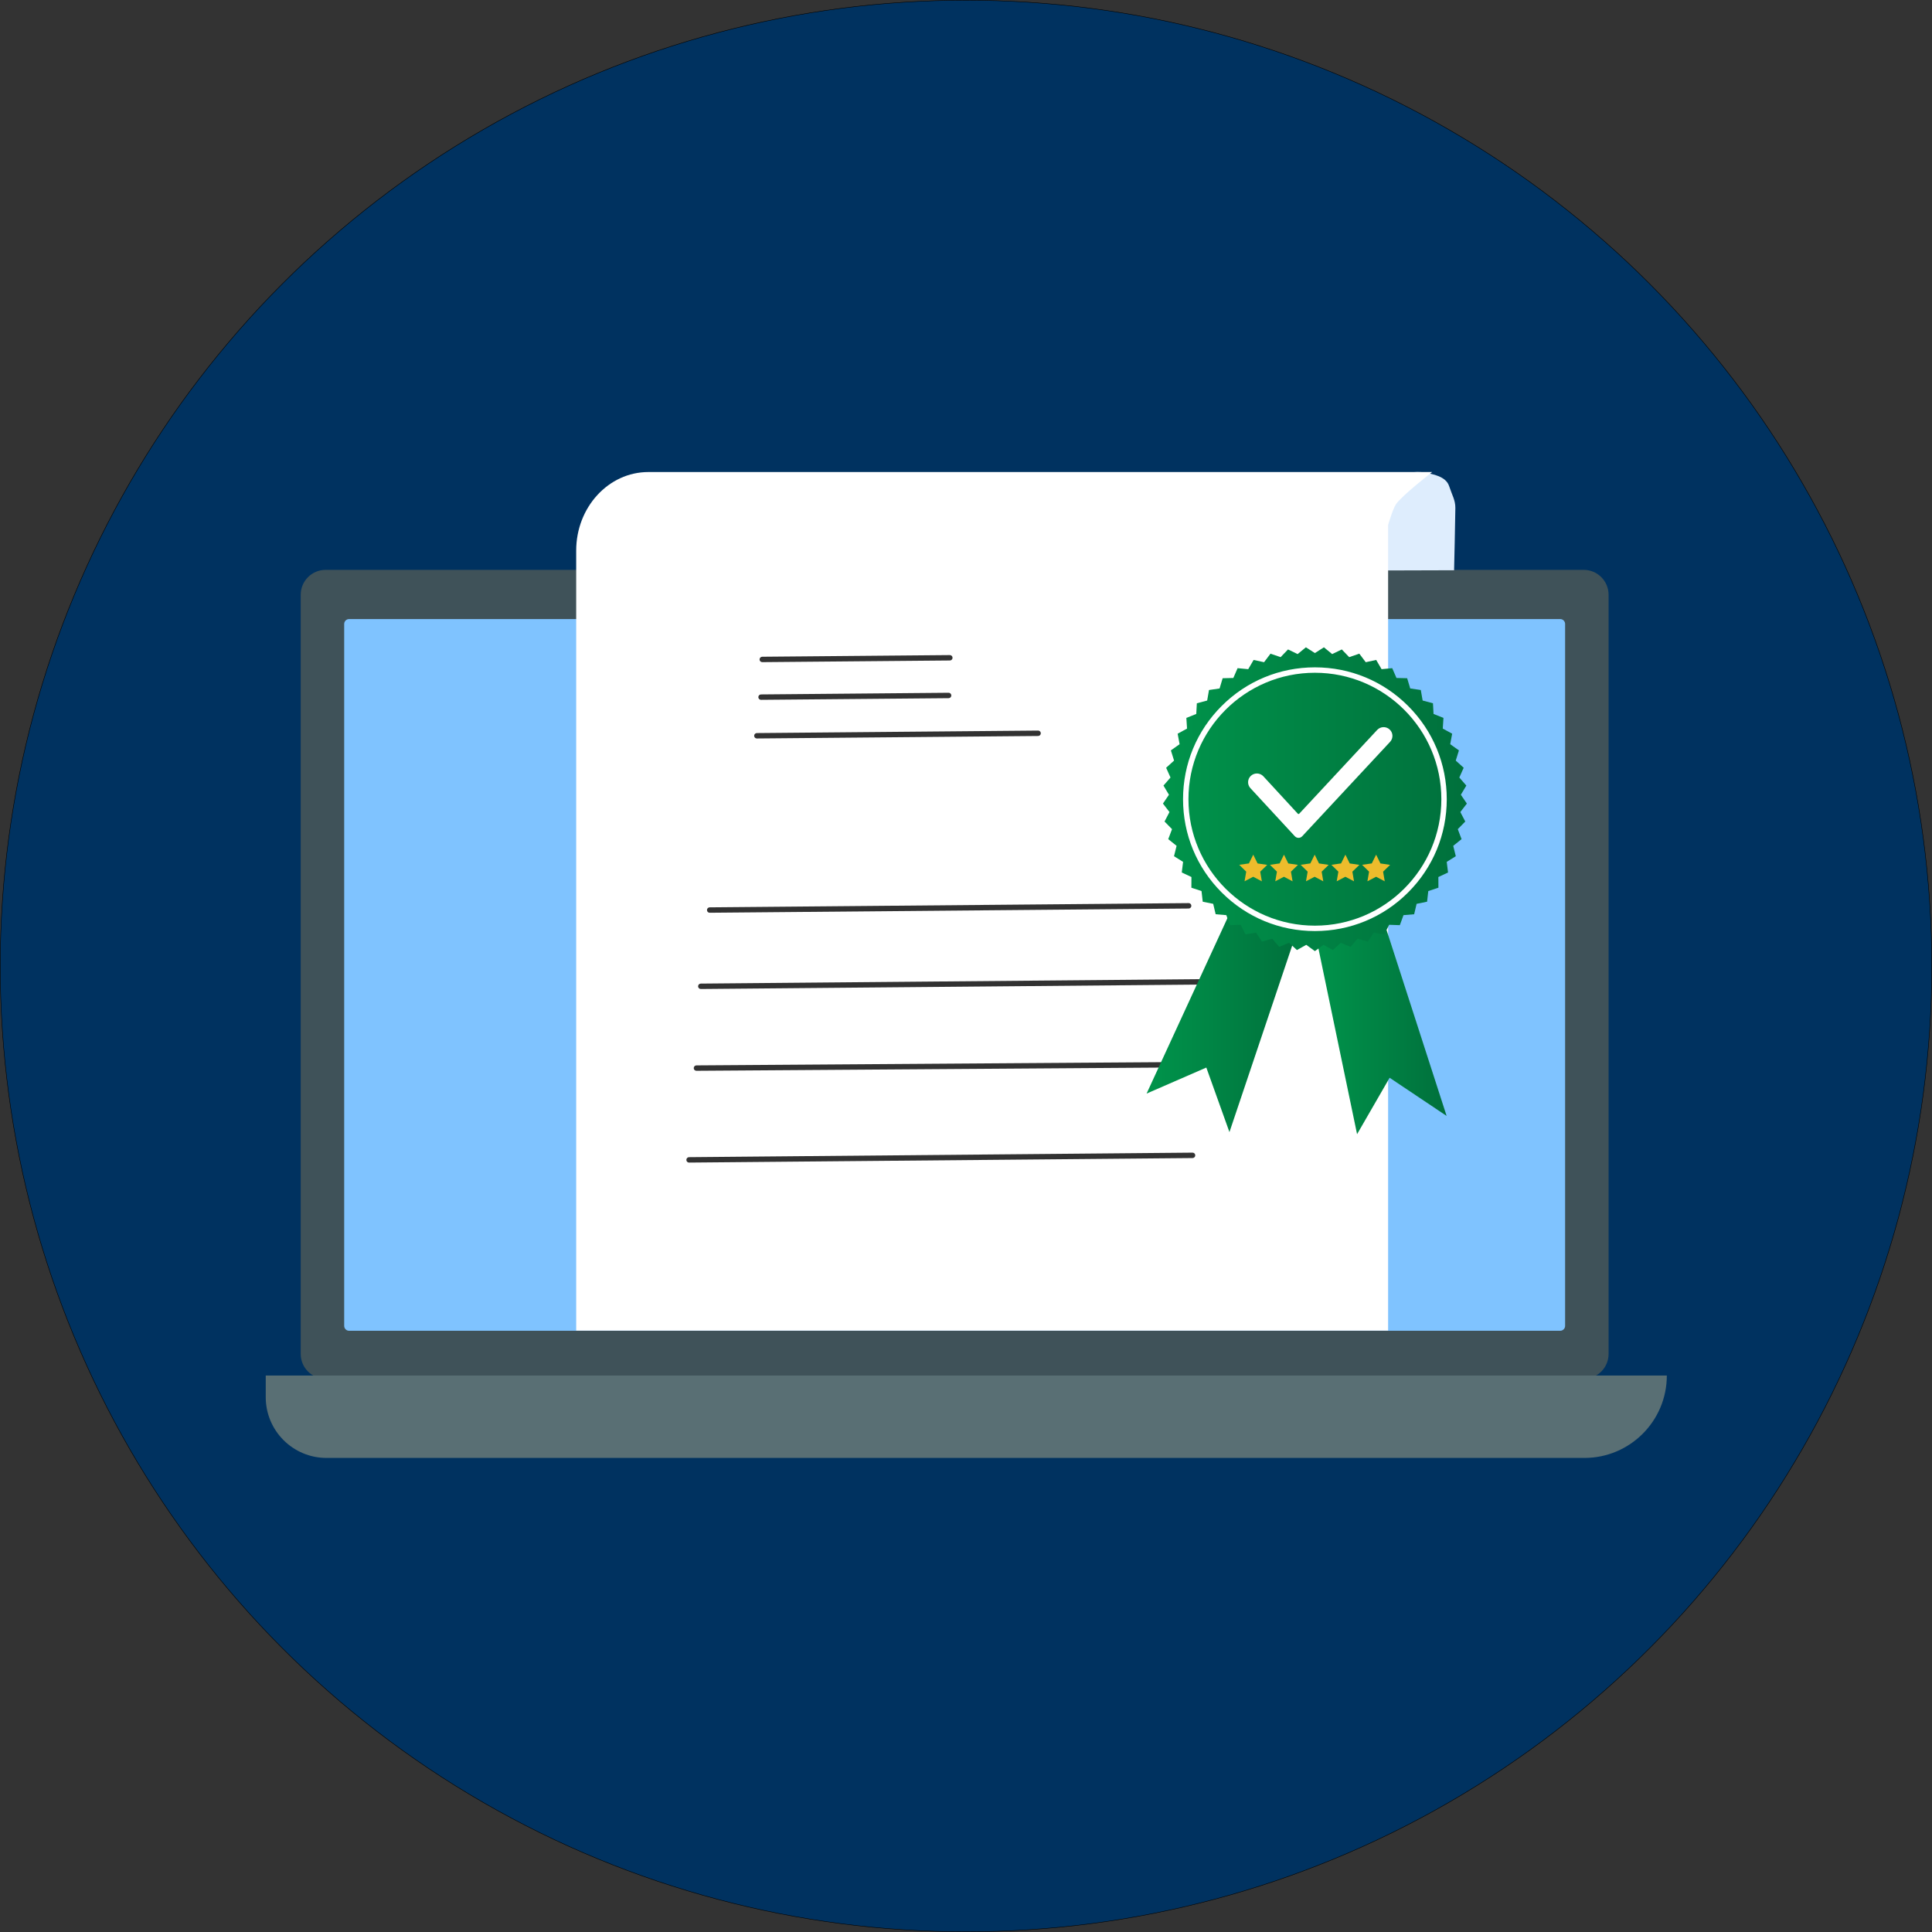
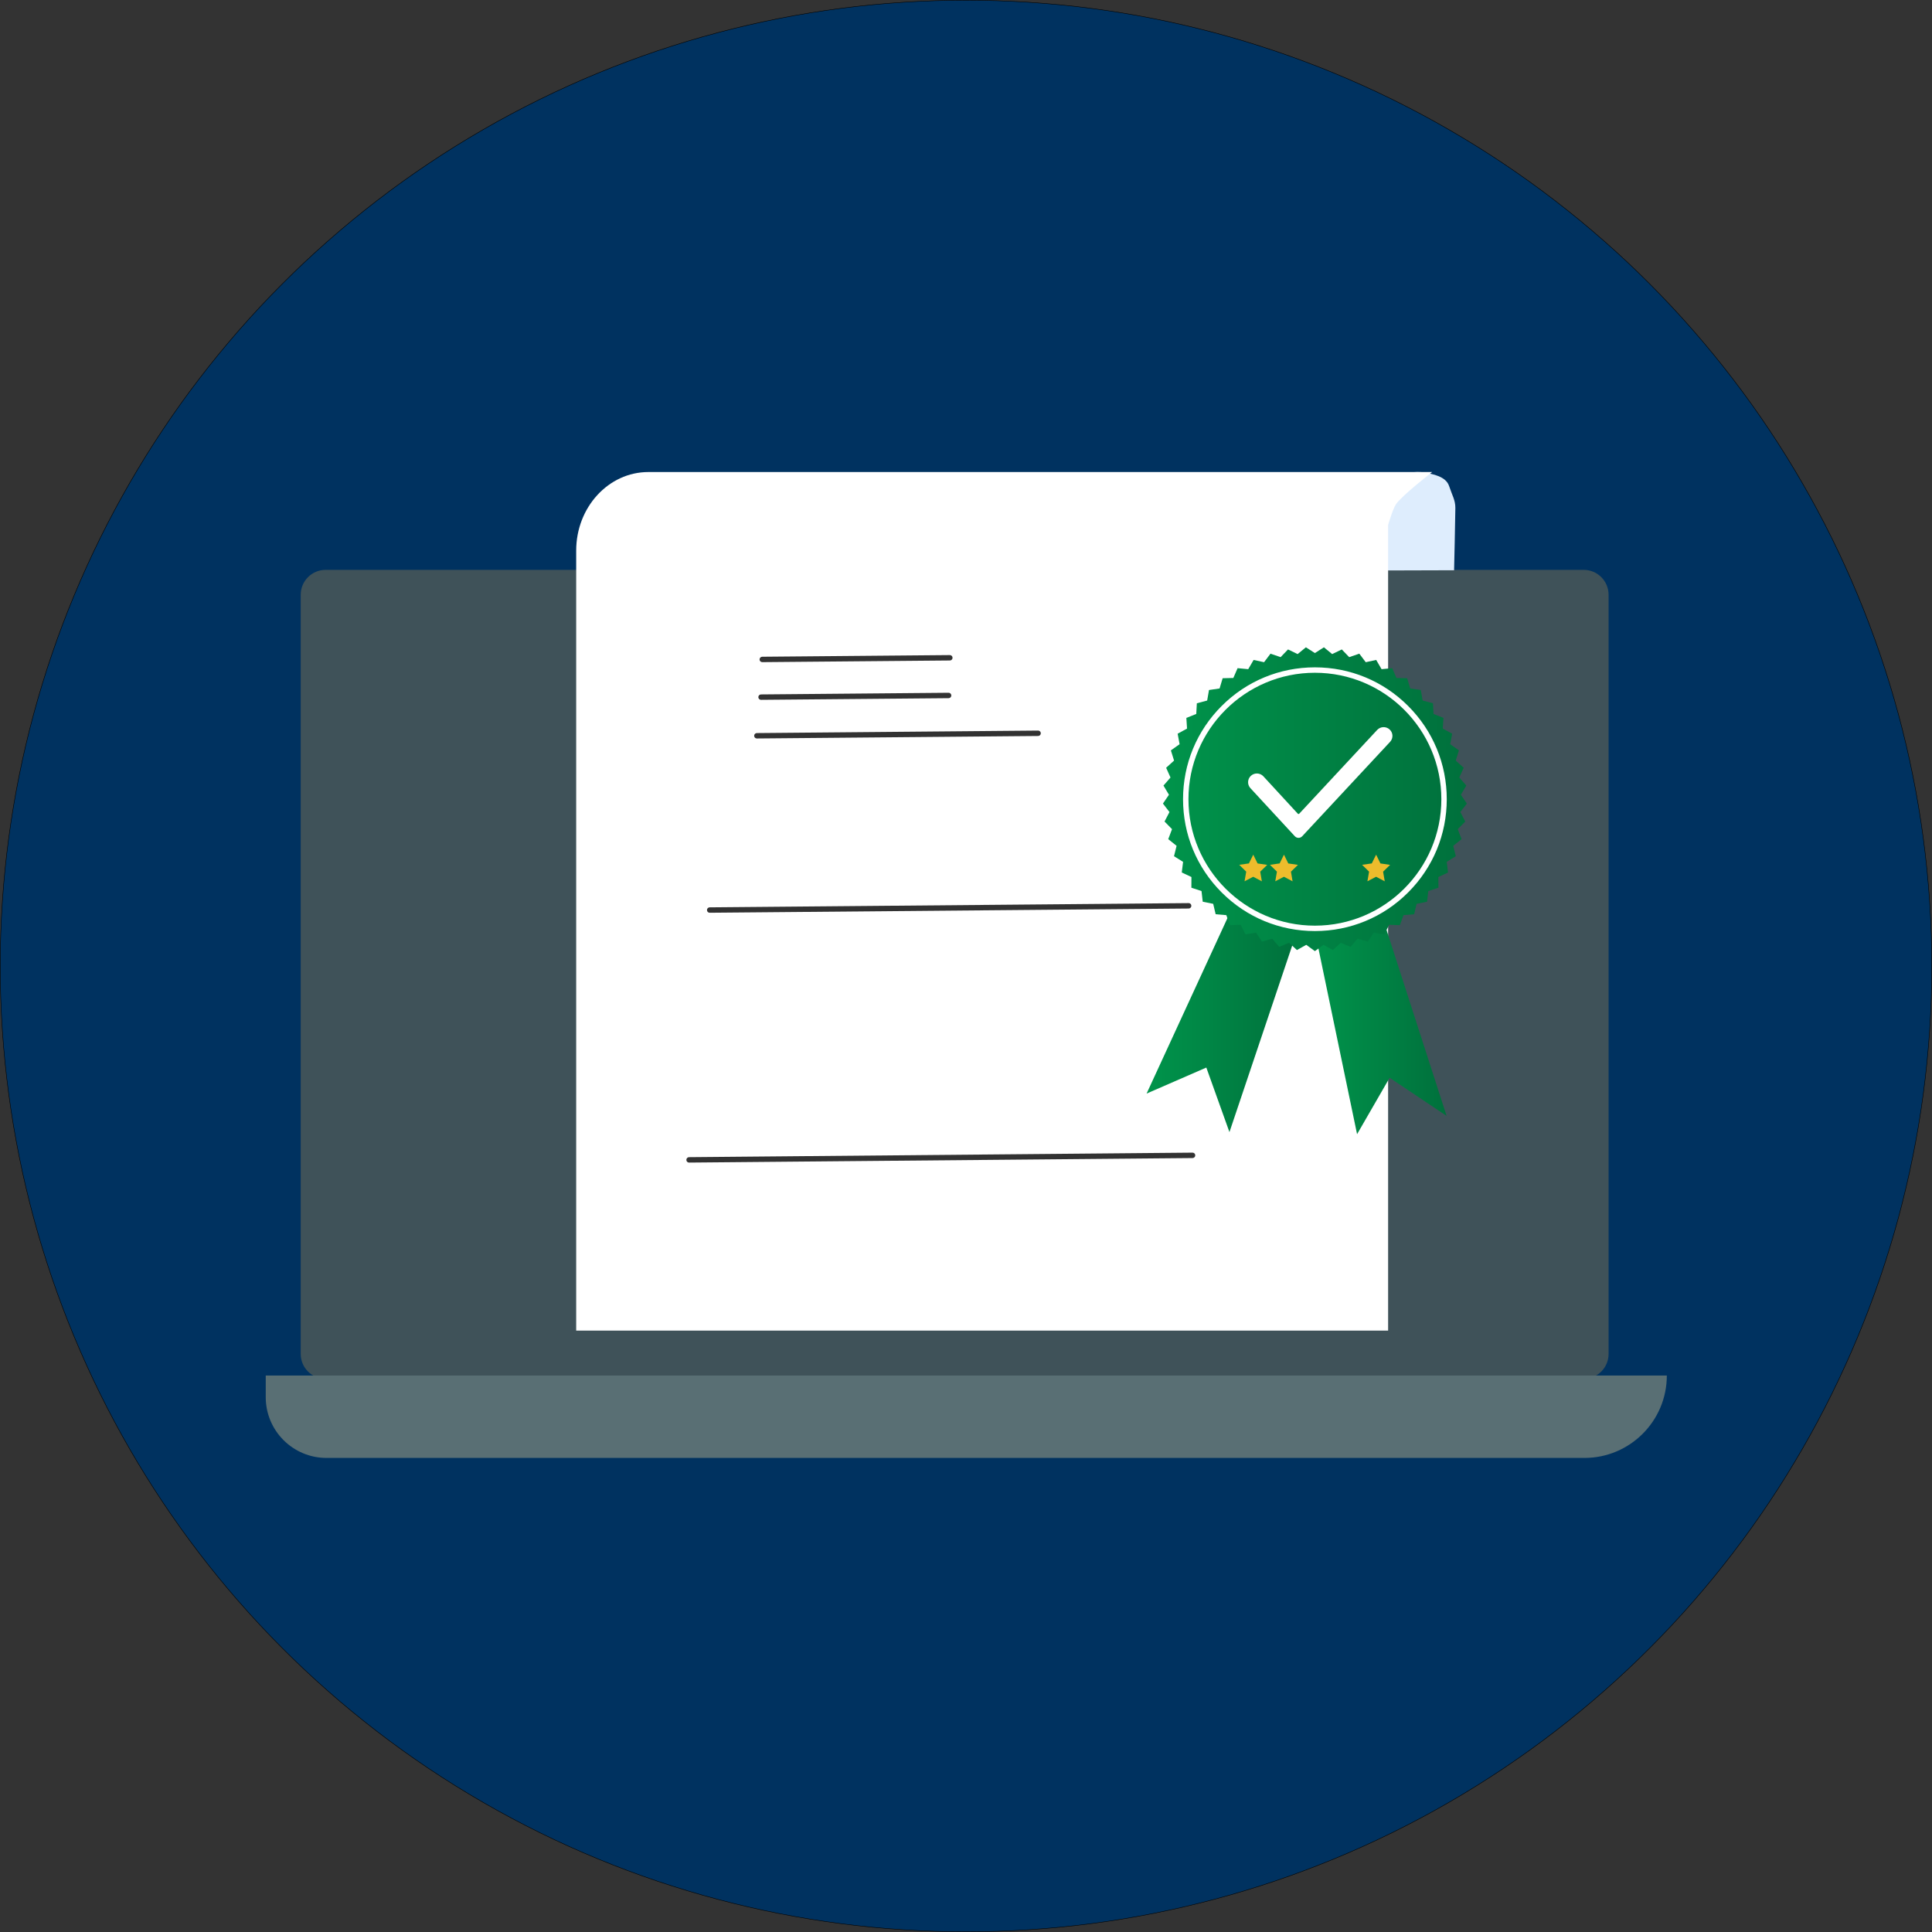
<svg xmlns="http://www.w3.org/2000/svg" xmlns:xlink="http://www.w3.org/1999/xlink" viewBox="0 0 4251.57 4251.57">
  <rect x="0" y="0" width="4251.57" height="4251.57" fill="#333333" stroke="none" />
  <defs>
    <style>
      .cls-1 {
        fill: url(#_Безымянный_градиент_4);
      }

      .cls-2 {
        fill: #596f74;
      }

      .cls-3 {
        fill: #7fc3ff;
      }

      .cls-4 {
        fill: #deedfd;
      }

      .cls-5 {
        fill: #3f5259;
      }

      .cls-6 {
        fill: #fff;
      }

      .cls-7 {
        fill: url(#_Безымянный_градиент_4-3);
      }

      .cls-8 {
        fill: url(#_Безымянный_градиент_4-2);
      }

      .cls-9 {
        fill: #edbc2c;
      }

      .cls-10 {
        fill: #003260;
        stroke: #000;
        stroke-miterlimit: 10;
      }

      .cls-11 {
        fill: #323232;
      }
    </style>
    <linearGradient gradientUnits="userSpaceOnUse" gradientTransform="translate(0 4252.13) scale(1 -1)" y2="2019.46" x2="2860.29" y1="2019.46" x1="2523.2" data-name="Безымянный градиент 4" id="_Безымянный_градиент_4">
      <stop stop-color="#00944b" offset="0" />
      <stop stop-color="#00703c" offset="1" />
    </linearGradient>
    <linearGradient xlink:href="#_Безымянный_градиент_4" y2="2007.29" x2="3183.4" y1="2007.29" x1="2889.39" data-name="Безымянный градиент 4" id="_Безымянный_градиент_4-2" />
    <linearGradient xlink:href="#_Безымянный_градиент_4" y2="2493.39" x2="3228.01" y1="2493.39" x1="2559.17" data-name="Безымянный градиент 4" id="_Безымянный_градиент_4-3" />
  </defs>
  <g data-name="Слой 2" id="_Слой_2">
    <circle r="2125.29" cy="2125.79" cx="2125.79" class="cls-10" />
  </g>
  <g data-name="Слой 3" id="_Слой_3">
    <g>
      <path d="M716.54,1254.03h2768.52c30.25,0,54.8,24.56,54.8,54.8v1670.65c0,30.25-24.56,54.8-54.8,54.8H716.54c-30.25,0-54.8-24.56-54.8-54.8v-1670.65c0-30.25,24.56-54.8,54.8-54.8Z" class="cls-5" />
-       <path d="M768.24,1362.3h2665.14c5.97,0,10.81,4.84,10.81,10.81v1544.6c0,5.97-4.84,10.81-10.81,10.81H768.24c-5.97,0-10.81-4.84-10.81-10.81v-1544.6c0-5.97,4.84-10.81,10.81-10.81h0Z" class="cls-3" />
      <path d="M584.79,3027.06h3083.23c0,100.04-81.22,181.26-181.26,181.26H718.44c-73.76,0-133.65-59.89-133.65-133.65v-47.61h0Z" class="cls-2" />
      <g>
        <path d="M3049.02,1056.45c32.3-16.57,67.97-19.92,85.67-16.57,17.71,3.35,47.06,8.13,54.2,29.67,7.15,21.54,13.78,30.9,13.78,48.22s-2.79,137.13-2.79,137.13l-150.12.45s.88-138.17,2.98-153.98c2.1-15.8-3.75-44.94-3.75-44.94h.01Z" class="cls-4" />
        <path d="M3054.7,2928.12v-1773.03s10.5-35.71,17.34-45.53c13.84-19.86,79.64-70.8,79.64-70.8h-1724.82c-87.75,0-158.89,77.45-158.89,172.99v1716.37h1786.75-.01Z" class="cls-6" />
      </g>
      <path d="M1674.73,1540.05c-3.26,0-5.91-2.62-5.94-5.9-.03-3.28,2.61-5.97,5.9-6l412.79-3.65c3.27-.05,5.97,2.61,6,5.9s-2.61,5.97-5.9,6l-412.79,3.65h-.06,0Z" class="cls-11" />
      <path d="M1665.53,1625.09c-3.26,0-5.91-2.62-5.94-5.9-.03-3.28,2.61-5.97,5.9-6l618.91-5.48h.06c3.26,0,5.91,2.62,5.94,5.9.03,3.28-2.61,5.97-5.9,6l-618.91,5.48h-.06,0Z" class="cls-11" />
      <g>
        <path d="M1561.71,2008.61c-3.26,0-5.91-2.62-5.94-5.9-.03-3.28,2.61-5.97,5.9-6l1054.05-9.33h.06c3.26,0,5.91,2.62,5.94,5.9.03,3.28-2.61,5.97-5.9,6l-1054.05,9.33h-.06,0Z" class="cls-11" />
-         <path d="M1542.17,2176.4c-3.26,0-5.91-2.62-5.94-5.9-.03-3.28,2.61-5.97,5.9-6l1147.05-10.15h.06c3.26,0,5.91,2.62,5.94,5.9.03,3.28-2.61,5.97-5.89,6l-1147.05,10.15h-.07Z" class="cls-11" />
-         <path d="M1532.58,2356.4c-3.26,0-5.92-2.64-5.94-5.91-.02-3.28,2.62-5.97,5.91-5.99l1116.68-7.71h.05c3.26,0,5.92,2.64,5.94,5.91.02,3.28-2.62,5.97-5.9,5.99l-1116.68,7.71h-.06Z" class="cls-11" />
        <path d="M1516.35,2558.38c-3.26,0-5.91-2.62-5.94-5.9-.03-3.28,2.61-5.97,5.88-6l1108.02-9.97h.06c3.26,0,5.91,2.62,5.94,5.9.03,3.28-2.6,5.97-5.89,6l-1108.02,9.97h-.06,0Z" class="cls-11" />
      </g>
      <polygon points="2860.29 2031.29 2705.53 2491.31 2654.65 2349.28 2523.2 2406.52 2722.49 1974.04 2860.29 2031.29" class="cls-1" />
      <polygon points="3034.21 1993.78 3183.4 2455.66 3058.01 2371.73 2986.39 2495.92 2889.39 2029.71 3034.21 1993.78" class="cls-8" />
      <polygon points="2893.58 1437.13 2913.4 1424.47 2931.59 1439.38 2952.77 1429.16 2969.06 1446.12 2991.3 1438.47 3005.47 1457.25 3028.45 1452.27 3040.3 1472.59 3063.73 1470.37 3073.09 1491.94 3096.6 1492.52 3103.35 1515.04 3126.62 1518.4 3130.66 1541.57 3153.39 1547.65 3154.65 1571.13 3176.49 1579.85 3174.97 1603.32 3195.63 1614.57 3191.34 1637.69 3210.52 1651.3 3203.54 1673.75 3220.98 1689.53 3211.38 1711 3226.83 1728.74 3214.76 1748.92 3228.01 1768.36 3213.63 1786.97 3224.48 1807.84 3208 1824.63 3216.32 1846.63 3197.97 1861.35 3203.62 1884.19 3183.67 1896.64 3186.57 1919.97 3165.28 1929.97 3165.41 1953.49 3143.1 1960.9 3140.44 1984.28 3117.39 1988.99 3112 2011.88 3088.56 2013.84 3080.49 2035.93 3056.98 2035.11 3046.36 2056.1 3023.11 2052.49 3010.08 2072.08 2987.43 2065.75 2972.17 2083.65 2950.42 2074.69 2933.16 2090.67 2912.63 2079.2 2893.58 2093.01 2874.55 2079.2 2854.02 2090.67 2836.75 2074.69 2815 2083.65 2799.75 2065.75 2777.09 2072.08 2764.06 2052.49 2740.82 2056.1 2730.19 2035.11 2706.69 2035.93 2698.62 2013.84 2675.17 2011.88 2669.77 1988.99 2646.73 1984.28 2644.08 1960.9 2621.76 1953.49 2621.88 1929.97 2600.6 1919.97 2603.5 1896.64 2583.54 1884.19 2589.2 1861.35 2570.85 1846.63 2579.16 1824.63 2562.69 1807.84 2573.54 1786.97 2559.17 1768.36 2572.41 1748.92 2560.34 1728.74 2575.8 1711 2566.2 1689.53 2583.64 1673.75 2576.64 1651.3 2595.82 1637.69 2591.54 1614.57 2612.21 1603.32 2610.68 1579.85 2632.52 1571.13 2633.79 1547.65 2656.51 1541.57 2660.54 1518.4 2683.83 1515.04 2690.57 1492.52 2714.09 1491.94 2723.45 1470.37 2746.86 1472.59 2758.72 1452.27 2781.7 1457.25 2795.87 1438.47 2818.11 1446.12 2834.41 1429.16 2855.58 1439.38 2873.77 1424.47 2893.58 1437.13" class="cls-7" />
      <path d="M2752.74,1707.26h0c7.87-7.26,20.19-6.76,27.45,1.11l75.75,82.23c.86.94,2.34.94,3.2,0l171.47-184.27c7.27-7.8,19.53-8.28,27.38-1.04l.02.02c7.84,7.23,8.3,19.39,1.04,27.18l-193.43,207.8c-4.37,4.71-11.85,4.68-16.21-.03l-97.77-105.86c-7.2-7.8-6.72-19.93,1.1-27.14h-.01Z" class="cls-6" />
      <path d="M2893.58,2048.89c-77.5,0-150.37-30.19-205.17-84.99-54.8-54.8-84.99-127.66-84.99-205.17s30.19-150.37,84.99-205.17c54.8-54.8,127.66-84.99,205.17-84.99s150.37,30.18,205.17,84.99c54.8,54.8,84.99,127.66,84.99,205.17s-30.19,150.37-84.99,205.17c-54.8,54.8-127.66,84.99-205.17,84.99ZM2893.58,1480.47c-153.44,0-278.27,124.83-278.27,278.27s124.83,278.27,278.27,278.27,278.27-124.83,278.27-278.27-124.83-278.27-278.27-278.27Z" class="cls-6" />
      <g>
        <polygon points="2757.83 1929.38 2738.76 1939.36 2742.44 1918.15 2727.06 1903.11 2748.36 1900.05 2757.92 1880.77 2767.4 1900.09 2788.68 1903.23 2773.25 1918.21 2776.84 1939.43 2757.83 1929.38" class="cls-9" />
        <polygon points="2825.43 1929.38 2806.36 1939.36 2810.04 1918.15 2794.66 1903.11 2815.96 1900.05 2825.52 1880.77 2835 1900.09 2856.28 1903.23 2840.85 1918.21 2844.45 1939.43 2825.43 1929.38" class="cls-9" />
-         <polygon points="2893.03 1929.38 2873.96 1939.36 2877.64 1918.15 2862.25 1903.11 2883.56 1900.05 2893.11 1880.77 2902.6 1900.09 2923.89 1903.23 2908.45 1918.21 2912.05 1939.43 2893.03 1929.38" class="cls-9" />
-         <polygon points="2960.62 1929.38 2941.55 1939.36 2945.24 1918.15 2929.85 1903.11 2951.16 1900.05 2960.71 1880.77 2970.2 1900.09 2991.49 1903.23 2976.05 1918.21 2979.65 1939.43 2960.62 1929.38" class="cls-9" />
        <polygon points="3028.22 1929.38 3009.15 1939.36 3012.83 1918.15 2997.45 1903.11 3018.75 1900.05 3028.31 1880.77 3037.8 1900.09 3059.09 1903.23 3043.65 1918.21 3047.25 1939.43 3028.22 1929.38" class="cls-9" />
      </g>
      <path d="M1677.44,1457.12c-3.26,0-5.91-2.62-5.94-5.9-.03-3.28,2.61-5.97,5.9-6l412.79-3.65c3.27-.05,5.97,2.61,6,5.9.03,3.28-2.61,5.97-5.9,6l-412.79,3.65h-.06,0Z" class="cls-11" />
    </g>
  </g>
</svg>